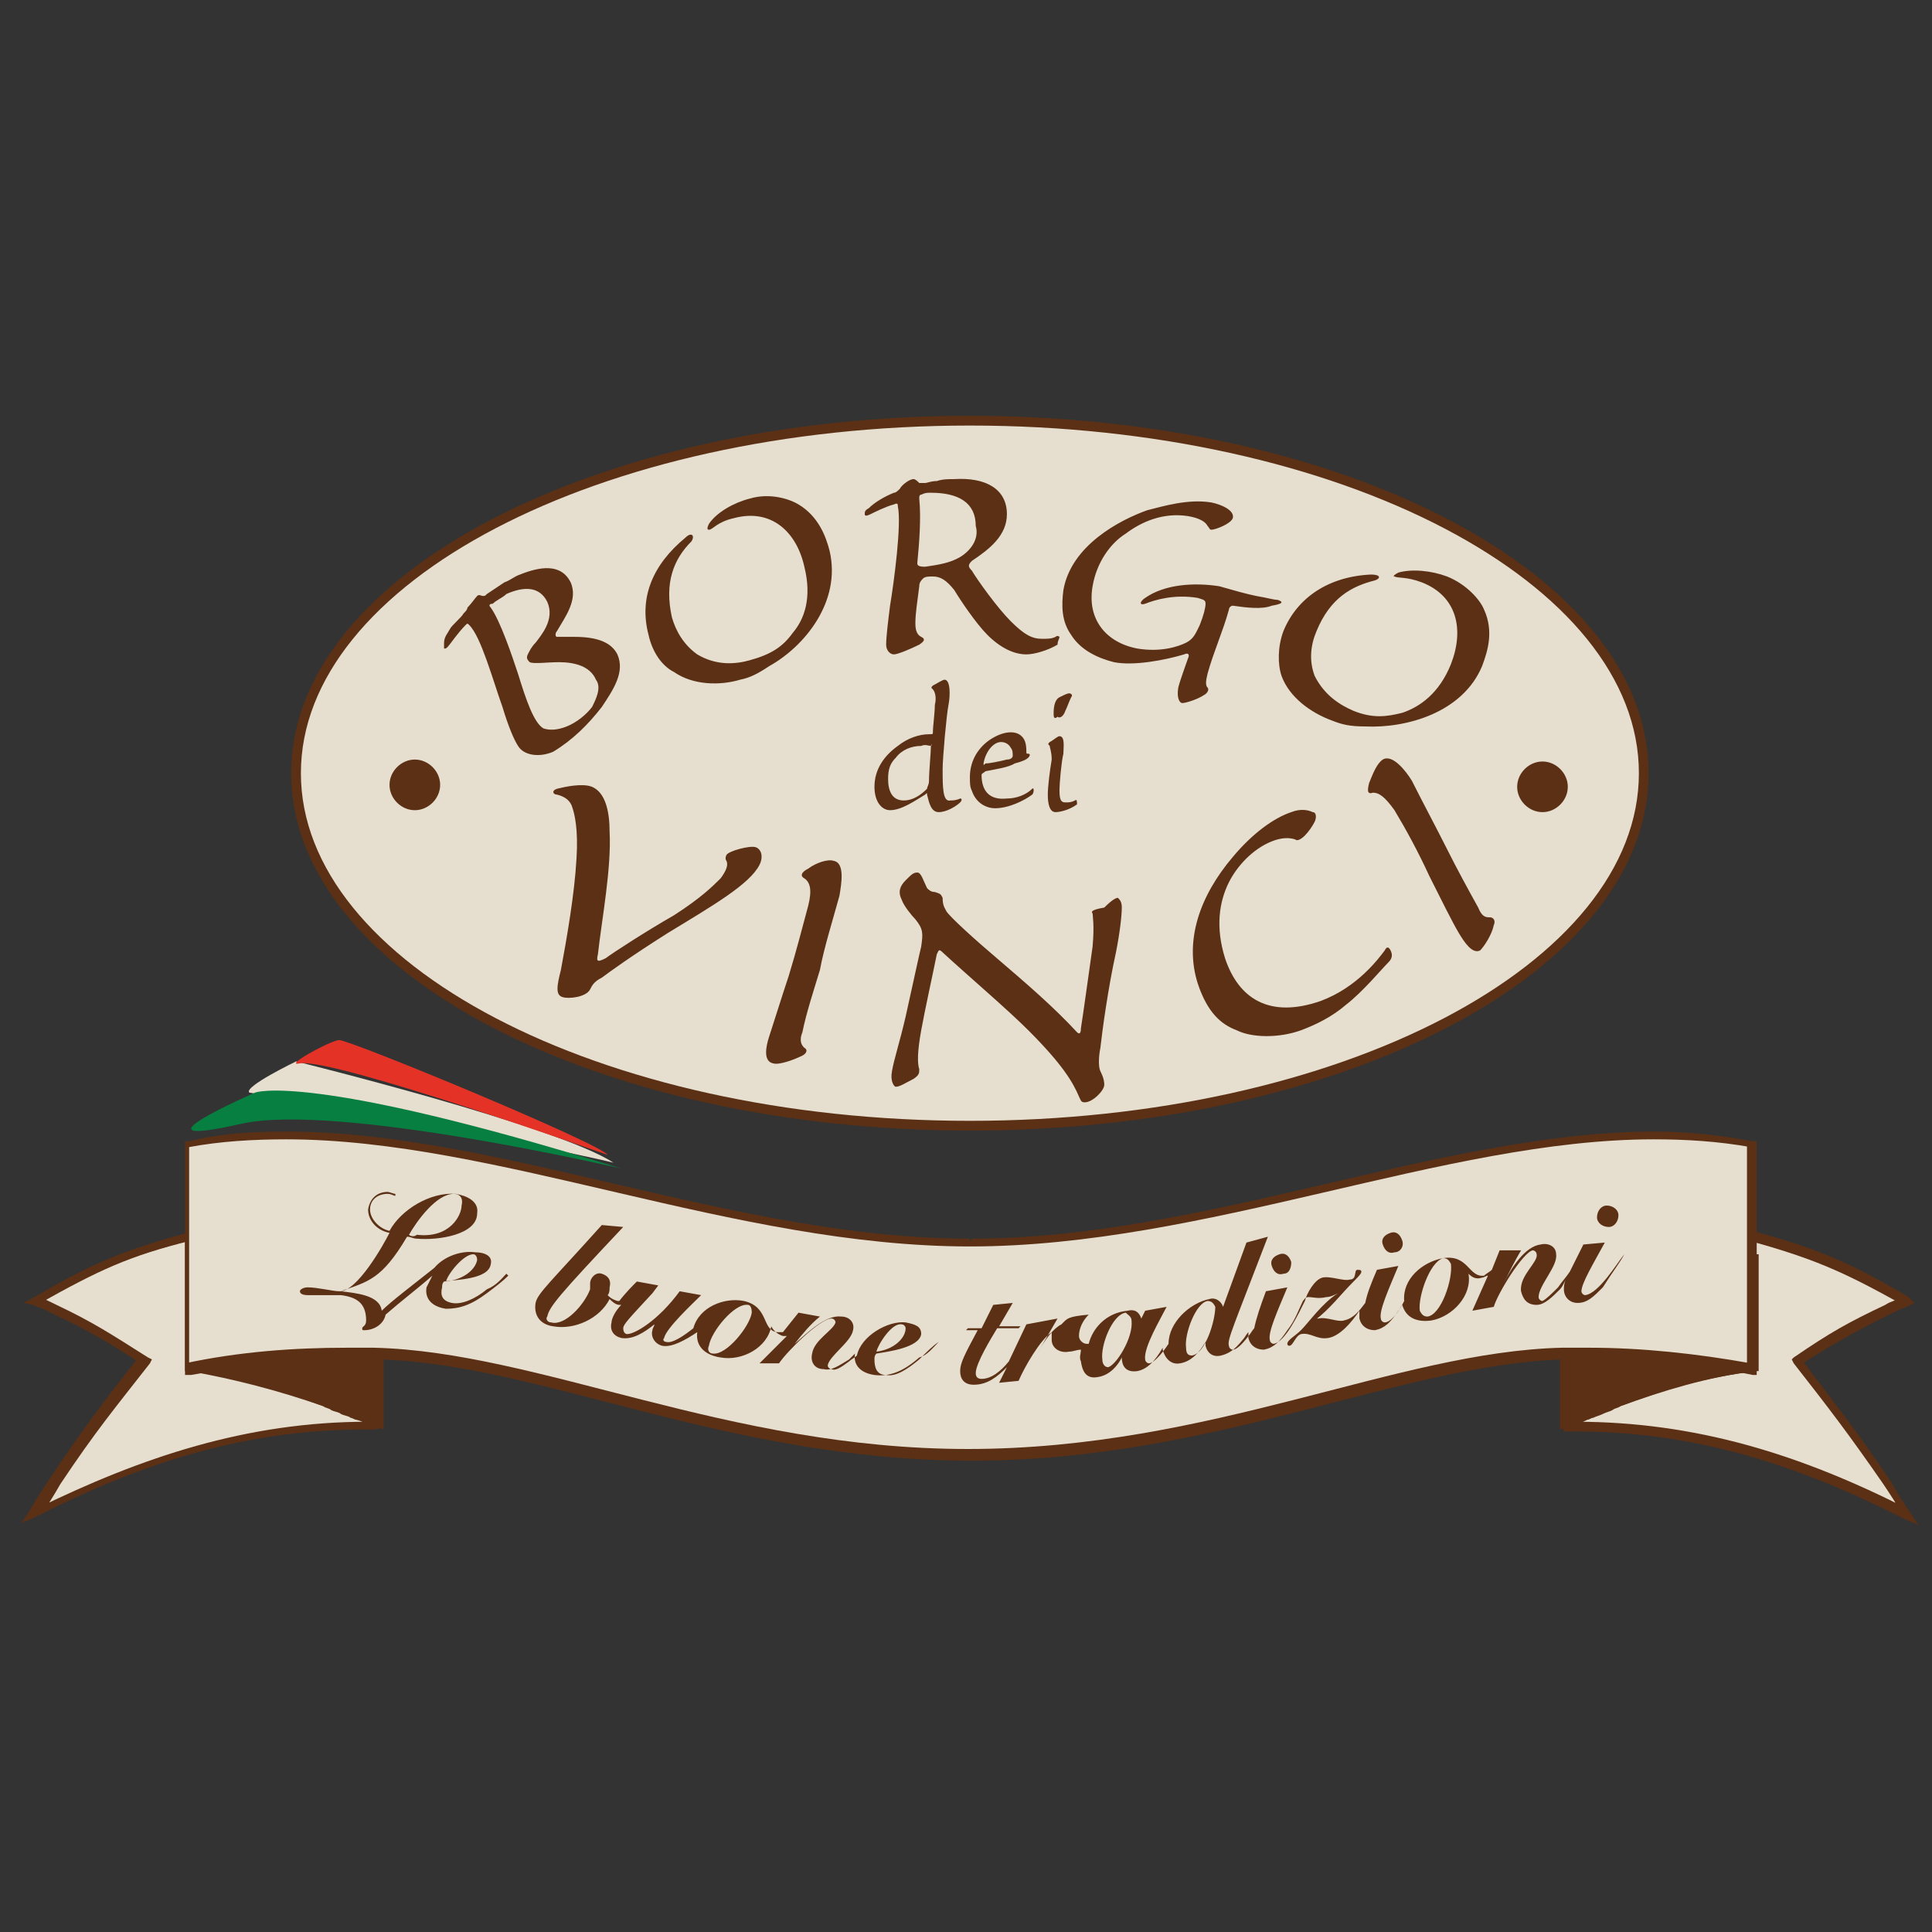
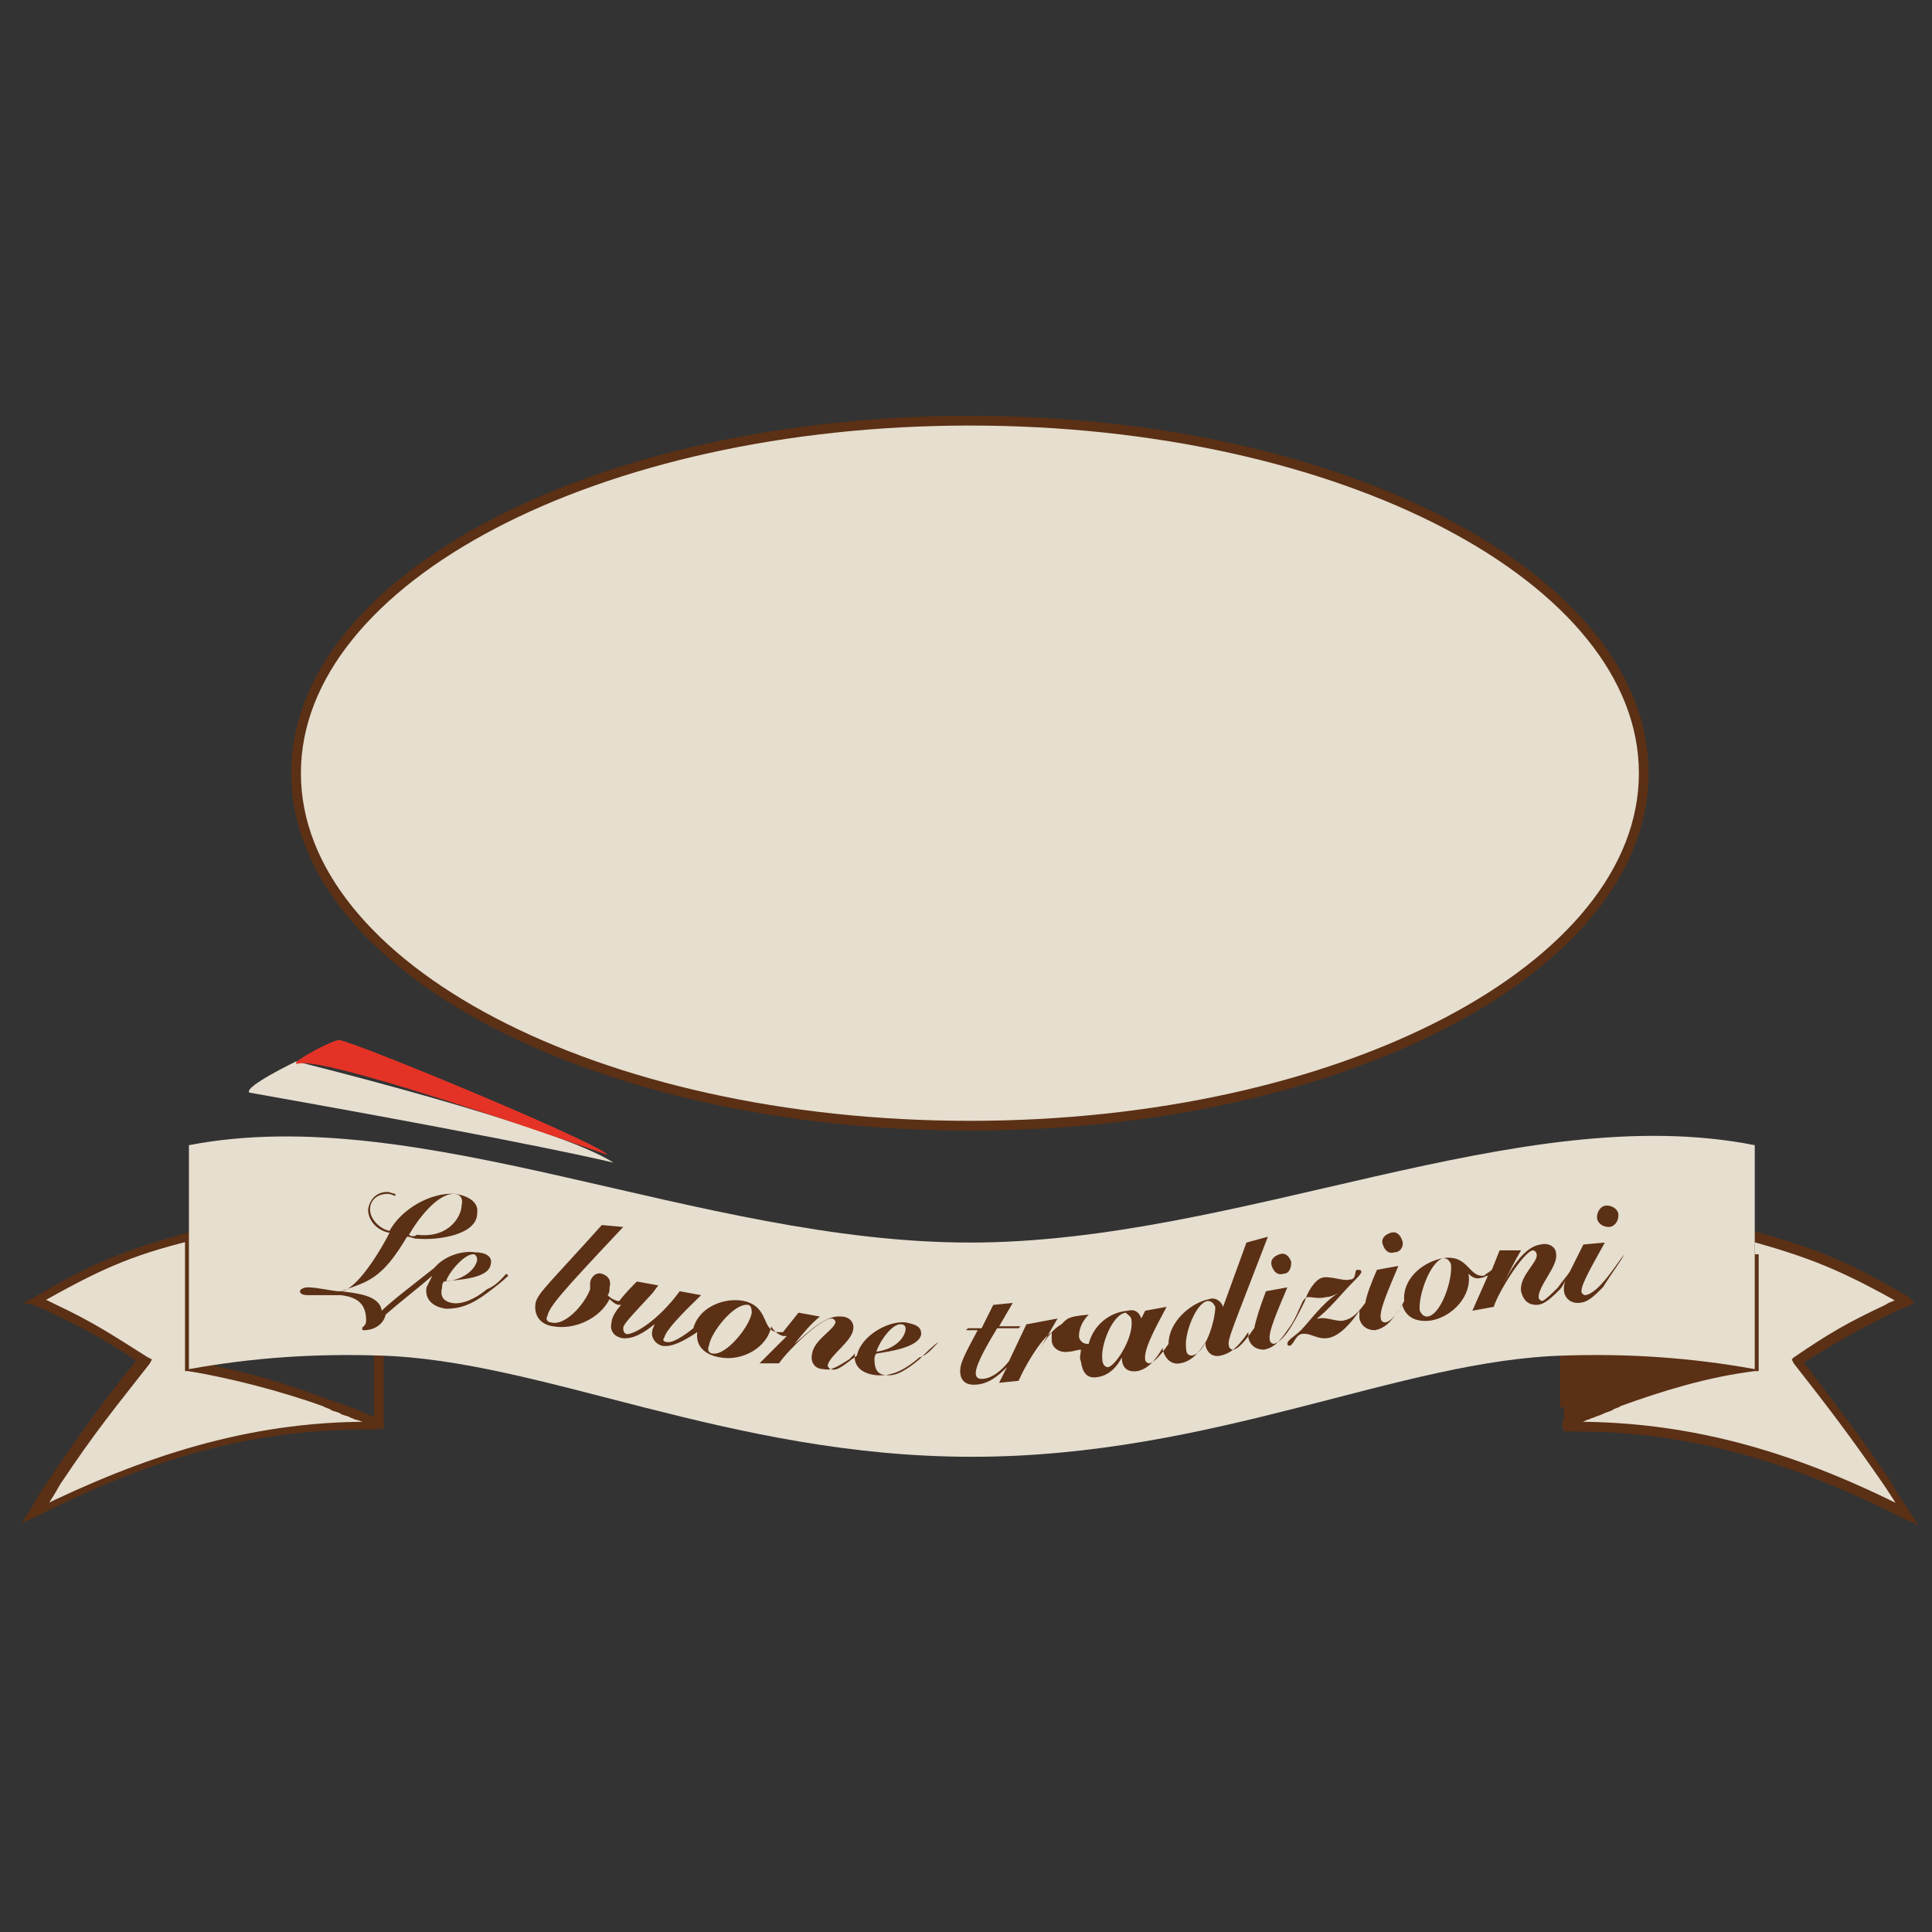
<svg xmlns="http://www.w3.org/2000/svg" id="Livello_1" x="0px" y="0px" width="99.2px" height="99.2px" viewBox="0 0 99.2 99.2" style="enable-background:new 0 0 99.2 99.2;" xml:space="preserve">
  <rect x="0" y="0" width="99.2" height="99.2" fill="#333333" stroke="none" />
  <style type="text/css"> .st0{fill:#E6DECF;} .st1{fill:#5B3015;} .st2{fill:#E43326;} .st3{fill:#067F40;} .st4{fill:#FFFFFF;} .st5{fill:none;stroke:#5B3015;stroke-width:0.5;} </style>
  <g id="Layer_2"> </g>
  <g>
    <g id="Layer_2_3_"> </g>
    <g id="Layer_3_1_">
      <g>
        <path class="st0" d="M89.9,64.4v4.5v1.3c-2.4,0.4-4.7,1-6.9,1.9c-0.1,0-0.3,0.1-0.4,0.2c-0.2,0.1-0.4,0.1-0.5,0.2 c-0.2,0.1-0.4,0.1-0.5,0.2c-0.1,0-0.2,0.1-0.3,0.1c-0.4,0.1-0.7,0.3-1.1,0.5c6.4-0.1,11.9,1.7,17.6,4.5c-0.4-0.6-0.6-0.9-1-1.6 c-1.8-2.7-2.8-3.9-4.6-6.2c1.9-1.2,2.8-1.8,4.7-2.6c0.4-0.2,0.6-0.3,0.9-0.4c-3.2-1.8-4.8-2.5-7.9-3.3 C89.9,63.5,89.9,64.4,89.9,64.4z" />
        <path class="st1" d="M89.9,64.4h-0.2v4.5v1.3h0.2l0-0.2c-2.4,0.4-4.7,1-6.9,1.9c-0.1,0.1-0.3,0.1-0.4,0.2 c-0.2,0.1-0.4,0.1-0.5,0.2c-0.2,0.1-0.4,0.1-0.5,0.2c-0.1,0-0.2,0.1-0.3,0.1c-0.4,0.1-0.7,0.3-1.1,0.5l0.1,0.4c0.2,0,0.4,0,0.6,0 c6.1,0,11.4,1.7,16.9,4.5l0.7,0.3l-0.4-0.6c-0.4-0.6-0.6-0.9-1-1.6l0,0l0,0c-1.8-2.7-2.8-3.9-4.6-6.3l-0.2,0.1l0.1,0.2 c1.9-1.2,2.8-1.7,4.6-2.6c0.4-0.2,0.6-0.3,0.9-0.4l0.4-0.2L98,66.6c-3.2-1.9-4.8-2.5-8-3.4l-0.3-0.1v0.3v0.9L89.9,64.4l0.2,0 v-0.9h-0.2l-0.1,0.2c3.2,0.9,4.7,1.5,7.9,3.3l0.1-0.2l-0.1-0.2c-0.4,0.2-0.6,0.2-0.9,0.4c-1.9,0.9-2.8,1.4-4.7,2.7L92,69.8 l0.1,0.2c1.8,2.3,2.8,3.6,4.6,6.2l0.2-0.1l-0.2,0.1c0.4,0.6,0.6,0.9,1,1.6l0.2-0.1l0.1-0.2C92.5,74.7,87.1,73,80.9,73 c-0.2,0-0.4,0-0.6,0l0,0.2l0.1,0.2c0.3-0.2,0.7-0.3,1.1-0.5c0.1,0,0.2-0.1,0.3-0.1c0.2-0.1,0.3-0.1,0.5-0.2 c0.2-0.1,0.3-0.1,0.5-0.2c0.1-0.1,0.3-0.1,0.4-0.2c2.2-0.8,4.5-1.5,6.9-1.8l0.2,0v-0.2v-1.3v-4.5C90.2,64.4,89.9,64.4,89.9,64.4z " />
        <path class="st1" d="M80.3,69.4c0,1,0,1.6,0,2.6c0,0.4,0,0.7,0,1.1c0.4-0.2,0.7-0.3,1.1-0.5c0.1,0,0.2-0.1,0.3-0.1 c0.2-0.1,0.3-0.1,0.5-0.2c0.3-0.1,0.6-0.2,0.9-0.3c2.7-1,4.1-1.4,6.9-1.9C86.7,69.6,83.5,69.4,80.3,69.4" />
-         <path class="st1" d="M80.3,69.4h-0.2c0,1,0,1.6,0,2.6c0,0.4,0,0.7,0,1.1v0.3l0.3-0.1c0.4-0.2,0.7-0.3,1.1-0.5 c0.1,0,0.2-0.1,0.3-0.1c0.2-0.1,0.3-0.1,0.5-0.2c0.3-0.1,0.6-0.2,0.9-0.3c2.7-1,4.1-1.4,6.9-1.8l0-0.4c-2.8-0.5-5.6-0.8-8.3-0.8 c-0.5,0-0.9,0-1.4,0l-0.2,0v0.2L80.3,69.4l0,0.2c0.4,0,0.9,0,1.3,0c2.7,0,5.5,0.2,8.3,0.8l0-0.2l0-0.2c-2.8,0.4-4.3,0.9-6.9,1.9 c-0.3,0.1-0.6,0.2-0.9,0.3c-0.2,0.1-0.4,0.1-0.5,0.2c-0.1,0-0.2,0.1-0.3,0.1c-0.3,0.1-0.6,0.3-1.1,0.5l0.1,0.2h0.2 c0-0.4,0-0.7,0-1.1c0-1.1,0-1.7,0-2.6L80.3,69.4l0,0.2L80.3,69.4z" />
+         <path class="st1" d="M80.3,69.4h-0.2c0,1,0,1.6,0,2.6v0.3l0.3-0.1c0.4-0.2,0.7-0.3,1.1-0.5 c0.1,0,0.2-0.1,0.3-0.1c0.2-0.1,0.3-0.1,0.5-0.2c0.3-0.1,0.6-0.2,0.9-0.3c2.7-1,4.1-1.4,6.9-1.8l0-0.4c-2.8-0.5-5.6-0.8-8.3-0.8 c-0.5,0-0.9,0-1.4,0l-0.2,0v0.2L80.3,69.4l0,0.2c0.4,0,0.9,0,1.3,0c2.7,0,5.5,0.2,8.3,0.8l0-0.2l0-0.2c-2.8,0.4-4.3,0.9-6.9,1.9 c-0.3,0.1-0.6,0.2-0.9,0.3c-0.2,0.1-0.4,0.1-0.5,0.2c-0.1,0-0.2,0.1-0.3,0.1c-0.3,0.1-0.6,0.3-1.1,0.5l0.1,0.2h0.2 c0-0.4,0-0.7,0-1.1c0-1.1,0-1.7,0-2.6L80.3,69.4l0,0.2L80.3,69.4z" />
        <path class="st0" d="M9.7,64.4v4.5v1.3c2.4,0.4,4.7,1,6.9,1.9c0.1,0,0.3,0.1,0.4,0.2c0.2,0.1,0.4,0.1,0.5,0.2 c0.2,0.1,0.4,0.1,0.5,0.2c0.1,0,0.2,0.1,0.3,0.1c0.4,0.1,0.7,0.3,1.1,0.5c-6.4-0.1-11.9,1.7-17.6,4.5c0.4-0.6,0.6-0.9,1-1.6 c1.8-2.7,2.8-3.9,4.6-6.2c-1.9-1.2-2.8-1.8-4.7-2.6c-0.4-0.2-0.6-0.3-0.9-0.4c3.2-1.8,4.8-2.5,7.9-3.3L9.7,64.4L9.7,64.4z" />
        <path class="st1" d="M9.7,64.4H9.5v4.5v1.3v0.2l0.2,0c2.3,0.4,4.6,1,6.9,1.8c0.1,0.1,0.3,0.1,0.4,0.2c0.2,0.1,0.4,0.1,0.5,0.2 c0.2,0.1,0.4,0.1,0.5,0.2c0.1,0,0.2,0.1,0.3,0.1c0.4,0.1,0.7,0.3,1.1,0.5l0.1-0.2l0-0.2c-0.2,0-0.4,0-0.6,0 c-6.2,0-11.6,1.8-17.1,4.5l0.1,0.2l0.2,0.1c0.4-0.6,0.6-0.9,1-1.6l-0.2-0.1l0.2,0.1c1.8-2.7,2.8-3.9,4.6-6.2l0.1-0.2l-0.2-0.1 c-1.9-1.2-2.8-1.8-4.7-2.7c-0.4-0.2-0.6-0.3-0.9-0.4l-0.1,0.2L1.9,67c3.2-1.8,4.7-2.5,7.9-3.3l-0.1-0.2H9.5v0.9L9.7,64.4l0.2,0 v-0.9v-0.3l-0.3,0.1c-3.2,0.9-4.8,1.5-8,3.4l-0.4,0.2L1.7,67c0.4,0.2,0.6,0.2,0.9,0.4c1.9,0.9,2.8,1.4,4.6,2.6l0.1-0.2l-0.2-0.1 c-1.8,2.3-2.8,3.6-4.6,6.3l0,0l0,0c-0.4,0.6-0.6,0.9-1,1.6l-0.4,0.6l0.7-0.3c5.5-2.8,10.8-4.5,16.9-4.5c0.2,0,0.4,0,0.6,0 l0.1-0.4c-0.4-0.2-0.7-0.3-1.1-0.5c-0.1,0-0.2-0.1-0.3-0.1c-0.2-0.1-0.4-0.1-0.5-0.2c-0.2-0.1-0.3-0.1-0.5-0.2 c-0.1-0.1-0.3-0.1-0.4-0.2c-2.3-0.8-4.6-1.5-6.9-1.9l0,0.2h0.2v-1.3v-4.5C9.9,64.4,9.7,64.4,9.7,64.4z" />
-         <path class="st1" d="M19.4,69.4c0,1,0,1.6,0,2.6c0,0.4,0,0.7,0,1.1c-0.4-0.2-0.7-0.3-1.1-0.5c-0.1,0-0.2-0.1-0.3-0.1 c-0.2-0.1-0.3-0.1-0.5-0.2c-0.3-0.1-0.6-0.2-0.9-0.3c-2.7-1-4.1-1.4-6.9-1.9C13,69.6,16.2,69.4,19.4,69.4" />
        <path class="st1" d="M19.4,69.4h-0.2c0,1,0,1.6,0,2.6c0,0.4,0,0.7,0,1.1h0.2l0.1-0.2c-0.4-0.2-0.7-0.3-1.1-0.5 c-0.1,0-0.2-0.1-0.3-0.1c-0.2-0.1-0.3-0.1-0.5-0.2c-0.3-0.1-0.6-0.2-0.9-0.3c-2.7-1-4.2-1.4-6.9-1.9l0,0.2l0,0.2 c2.8-0.5,5.5-0.8,8.3-0.8c0.5,0,0.9,0,1.3,0L19.4,69.4h-0.2H19.4l0-0.2c-0.5,0-0.9,0-1.4,0c-2.7,0-5.5,0.2-8.3,0.8l0,0.4 c2.8,0.4,4.2,0.8,6.9,1.8c0.3,0.1,0.6,0.2,0.9,0.3c0.2,0.1,0.4,0.1,0.5,0.2c0.1,0,0.2,0.1,0.3,0.1c0.3,0.1,0.6,0.3,1.1,0.5 l0.3,0.1v-0.3c0-0.4,0-0.7,0-1.1c0-1.1,0-1.7,0-2.6v-0.2l-0.2,0L19.4,69.4z" />
        <path class="st0" d="M31.5,59.7c0,0-3.5-0.9-18.7-3.6c-0.3-0.3,2.4-1.6,2.4-1.6S28.6,57.8,31.5,59.7" />
        <path class="st2" d="M31.2,59.3c0,0-14.1-5-15.8-4.7c-0.9,0.2,1.4-1.1,2-1.2C18,53.4,30.8,58.7,31.2,59.3" />
-         <path class="st3" d="M31.9,60c0,0-14.6-3.4-19.5-2.3c-6.2,1.4,0.7-1.6,0.7-1.6S15.8,55,31.9,60" />
      </g>
      <path class="st4" d="M55.7,56.4L55.7,56.4L55.7,56.4z" />
-       <polygon class="st4" points="55.7,56.4 55.7,56.4 55.7,56.4 " />
      <g>
        <path class="st0" d="M49.8,63.8c-13.9,0-28.2-7.3-40.1-5v1.2v3.6v0.9v4.5v1.3c3.3-0.6,6.5-0.8,9.7-0.7c8.4,0.2,18,5.2,30.5,5.2 s22-5,30.5-5.2c3.2-0.1,6.4,0.1,9.7,0.7v-1.3v-4.5v-0.9v-3.6v-1.2C78,56.4,63.7,63.8,49.8,63.8" />
-         <path class="st1" d="M49.8,63.8v-0.2c-12,0-24.2-5.5-35.1-5.5c-1.7,0-3.4,0.1-5,0.5l-0.2,0v0.2v1.2v3.6v0.9v4.5v1.3v0.3l0.3,0 c2.8-0.5,5.5-0.8,8.3-0.8c0.5,0,0.9,0,1.3,0c8.3,0.2,17.9,5.2,30.5,5.2c12.5,0,22.1-5,30.5-5.2c0.4,0,0.9,0,1.3,0 c2.7,0,5.5,0.2,8.3,0.8l0.2,0v-0.3v-1.3v-4.5v-0.9v-3.6v-1.2v-0.2l-0.2,0c-1.6-0.3-3.3-0.5-5-0.5c-10.9,0-23.2,5.5-35.1,5.5 L49.8,63.8l0,0.2c12.1,0,24.4-5.5,35.1-5.5c1.7,0,3.3,0.1,5,0.4l0-0.2h-0.2v1.2v3.6v0.9v4.5v1.3h0.2l0-0.2 c-2.8-0.5-5.6-0.8-8.3-0.8c-0.5,0-0.9,0-1.4,0c-8.5,0.2-18,5.2-30.5,5.2c-12.4,0-22-5-30.5-5.2c-0.5,0-0.9,0-1.4,0 c-2.7,0-5.5,0.2-8.3,0.8l0,0.2h0.2v-1.3v-4.5v-0.9v-3.6v-1.2H9.7l0,0.2c1.6-0.3,3.3-0.4,5-0.4c10.8,0,23,5.5,35.1,5.5L49.8,63.8 L49.8,63.8z" />
        <path class="st1" d="M22.9,65.8c0.1-0.4,0.9-1.4,1.4-1.4c0.1,0,0.2,0.1,0.2,0.3C24.4,65.2,23.8,65.7,22.9,65.8 M21,63.4 c0.4-0.7,1.4-2.1,2.3-2.1c0.3,0,0.5,0.2,0.4,0.6c0,0.5-0.6,1.7-2.3,1.5C21.3,63.5,21.1,63.5,21,63.4 M25,66.4 c0.4-0.3,0.8-0.6,1.1-0.9L26,65.4c-0.2,0.2-0.5,0.6-1,0.8c-0.6,0.5-1.3,0.8-1.8,0.7c-0.5-0.1-0.6-0.4-0.5-0.8 c0-0.1,0-0.2,0.1-0.3c0.6-0.1,2.3-0.1,2.4-0.9c0.1-0.4-0.3-0.6-0.8-0.6c-0.7-0.1-1.6,0.2-2.1,0.8c-1,0.8-2.2,1.7-2.7,2.2 c-0.1-0.8-1.3-0.9-2.1-1l0,0c1.4-0.5,2.1-0.6,3.4-2.8c0.2,0,0.3,0.1,0.5,0.1c1.1,0.1,3.1-0.2,3.1-1.3c0.1-0.6-0.5-0.9-1.1-1 c-1.3-0.1-2.8,0.8-3.4,1.9c-0.5-0.1-1-0.6-1-1.1c0-0.5,0.4-0.8,0.9-0.8c0.2,0,0.3,0.1,0.4,0.1l0-0.1c-0.1,0-0.3-0.1-0.4-0.1 c-0.5,0-0.9,0.3-1,0.9c0,0.6,0.5,1.1,1.1,1.2c-0.3,0.6-1.7,3.1-2.6,3c-0.3,0-1.1-0.2-1.6-0.2c-0.2,0-0.4,0.1-0.4,0.2 c0,0.1,0.1,0.2,0.4,0.2c0.3,0,0.6,0,0.9,0c0.3,0,0.6,0,0.8,0c0.8,0.1,1.3,0.4,1.3,1.3c0,0.3-0.2,0.3-0.2,0.4c0,0.1,0,0.1,0.1,0.1 c0.5,0,1-0.3,1.1-0.8c0.8-0.7,1.6-1.3,2.4-2c-0.1,0.2-0.2,0.4-0.3,0.6c-0.1,0.6,0.3,1,1,1.1C23.6,67.2,24.2,67,25,66.4 M45,69.4 c0.1-0.4,0.8-1.5,1.3-1.4c0.1,0,0.2,0.1,0.2,0.2C46.5,68.7,45.9,69.3,45,69.4 M38.6,67.4c-0.1,0.7-1.3,2.2-2,2.1 c-0.2,0-0.3-0.2-0.2-0.4c0.1-0.7,1.3-2.2,2-2.1C38.5,67,38.6,67.1,38.6,67.4 M48.2,68.9L48.2,68.9c-0.3,0.2-0.6,0.5-1,0.9 c-0.6,0.5-1.2,0.9-1.7,0.8c-0.5,0-0.6-0.4-0.6-0.8c0-0.1,0-0.2,0.1-0.3c0.6-0.1,2.2-0.3,2.3-1c0-0.4-0.3-0.5-0.8-0.6 c-0.9-0.1-2.3,0.7-2.5,1.7c-0.1,0.1-0.3,0.2-0.4,0.3c-0.4,0.3-0.7,0.5-0.9,0.4c-0.1,0-0.2-0.1-0.2-0.2c0.1-0.5,1.2-1.2,1.3-1.8 c0.1-0.4-0.2-0.7-0.6-0.7c-0.8-0.1-1.7,0.8-2.4,1.4l0,0c0.4-0.5,0.8-1,1.3-1.4L41,67.4l-0.8,1c-0.1,0-0.2,0-0.3,0 c-0.8-0.1-0.4-1.3-1.7-1.6c-1-0.2-2.3,0.3-2.6,1.4c-0.5,0.4-1.1,0.8-1.4,0.7c-0.1,0-0.2-0.1-0.1-0.2c0.1-0.5,1.5-1.8,1.9-2.2 l-1.1-0.2c-1.1,1.5-2.3,2.2-2.7,2.2c-0.1,0-0.2-0.1-0.2-0.3c0-0.2,0.3-0.5,1.5-1.8l0.3-0.4l-1.1-0.2c-0.2,0.2-0.6,0.6-0.9,1 c0,0-0.1,0-0.1,0c-0.3-0.1-0.4-0.2-0.5-0.3c0.1-0.1,0.1-0.3,0.1-0.4c0.1-0.4-0.1-0.6-0.4-0.7c-0.3-0.1-0.6,0.2-0.6,0.5 c0,0.1,0,0.2,0,0.3C30,67,29,68.1,28.3,67.9c-0.2,0-0.3-0.2-0.2-0.3c0.1-0.5,0.6-1.1,3.9-4.6l-1.1-0.1c-2.6,2.9-3.3,3.5-3.4,4 c-0.1,0.6,0.2,1.1,0.9,1.2c1.1,0.2,2.4-0.4,2.9-1.4c0.1,0.1,0.3,0.3,0.5,0.3c0,0,0,0,0.1,0c-0.3,0.3-0.5,0.7-0.5,0.9 c-0.1,0.4,0.1,0.7,0.5,0.8c0.6,0.1,1.2-0.3,1.7-0.7l0,0c0,0.1-0.1,0.2-0.1,0.3c-0.1,0.3,0.1,0.7,0.5,0.8c0.5,0.1,1.2-0.3,1.8-0.7 c-0.1,0.8,0.5,1.2,1.2,1.3c1.1,0.2,2.4-0.5,2.6-1.6l0,0c0.1,0.2,0.3,0.4,0.6,0.5c0.1,0,0.1,0,0.2,0L39,70L40,70 c0.4-0.6,2.1-2.3,2.7-2.3c0.1,0,0.2,0.1,0.2,0.2c-0.1,0.4-1.1,0.9-1.2,1.6c-0.1,0.4,0.1,0.8,0.6,0.8c0.4,0.1,0.8-0.2,1.3-0.5 c0.1-0.1,0.2-0.2,0.3-0.3c0,0,0,0,0,0c-0.1,0.6,0.3,1,1,1.1c0.8,0.1,1.5-0.2,2.3-0.9C47.6,69.6,47.9,69.2,48.2,68.9 M66.3,64.8 c-0.1-0.3-0.3-0.5-0.6-0.4c-0.3,0.1-0.5,0.3-0.4,0.6c0.1,0.3,0.3,0.5,0.6,0.4C66.2,65.4,66.3,65.1,66.3,64.8 M72,63.7 c-0.1-0.3-0.3-0.5-0.6-0.4c-0.3,0.1-0.5,0.3-0.4,0.6c0.1,0.3,0.3,0.5,0.6,0.4C71.9,64.3,72.1,64,72,63.7 M83.1,62.4 c0-0.3-0.3-0.5-0.6-0.5c-0.3,0-0.5,0.3-0.5,0.6c0,0.3,0.3,0.5,0.6,0.5C82.9,63,83.1,62.7,83.1,62.4 M73.3,67.6 c-0.2,0-0.3-0.1-0.4-0.3c-0.1-0.7,0.5-2.5,1.2-2.7c0.2,0,0.3,0.1,0.4,0.3C74.6,65.7,74,67.5,73.3,67.6 M61.2,69.6 c-0.2,0-0.3-0.1-0.3-0.4c-0.1-0.7,0.5-2.3,1.1-2.4c0.2,0,0.3,0.1,0.4,0.3C62.4,67.8,61.9,69.5,61.2,69.6 M58.1,67.8 c0.1,0.9-0.8,2.3-1.2,2.4c-0.2,0-0.3-0.2-0.3-0.4c-0.1-0.7,0.5-2.3,1.2-2.4C57.9,67.5,58.1,67.6,58.1,67.8 M83.4,64.4L83.4,64.4 c-0.4,0.5-1.3,2-2,2.1c-0.1,0-0.2-0.1-0.2-0.2c0-0.4,0.6-1.4,1.2-2.5l-1.1,0.1c-0.3,0.6-0.5,1-0.7,1.4c-0.2,0.3-0.4,0.5-0.6,0.8 c-0.3,0.3-0.6,0.6-0.8,0.7c-0.1,0-0.2-0.1-0.2-0.2C79,66,80,65,79.9,64.4c0-0.4-0.4-0.6-0.8-0.5c-0.8,0.1-1.5,1.2-1.9,2l0,0 c0.3-0.6,0.6-1.2,0.9-1.7L77,64.2l-0.4,1c-0.1,0.1-0.3,0.2-0.4,0.3c-0.8,0.1-0.8-1.1-2.1-0.9c-1.1,0.2-2.1,1.1-2,2.2 c-0.3,0.6-0.7,1.1-1,1.1c-0.1,0-0.2-0.1-0.2-0.2c-0.1-0.4,0.4-1.5,0.9-2.7l-1.1,0.2c-0.3,0.7-0.5,1.2-0.6,1.7 c-0.3,0.4-0.6,0.8-1.1,0.9c-0.3,0.1-0.9-0.2-1.3-0.1c-0.1,0-0.1,0-0.2,0.1l0,0c0.8-0.6,1.3-1.3,2-2c0.2-0.2,0.4-0.4,0.4-0.5 c0-0.1-0.1-0.1-0.2-0.1c-0.2,0,0,0.5-0.4,0.5c-0.3,0.1-1-0.2-1.4-0.1c-0.4,0.1-0.8,0.8-0.9,1.2l0,0c-0.3,0.6-1,2.1-1.6,2.2 c-0.1,0-0.2-0.1-0.2-0.2c-0.1-0.4,0.4-1.5,0.9-2.7l-1.1,0.2c-0.3,0.8-0.5,1.4-0.6,1.9c-0.1,0.1-0.2,0.3-0.3,0.4 c-0.3,0.4-0.6,0.7-0.8,0.7c-0.1,0-0.2-0.1-0.2-0.2c-0.1-0.3,0.2-0.9,2-5.6l-1.1,0.3l-1.2,3.3c-0.1-0.3-0.4-0.5-0.7-0.4 c-1,0.2-2.1,1.2-2.1,2.3c-0.4,0.6-0.8,1-1,1c-0.1,0-0.2-0.1-0.2-0.2c-0.1-0.6,0.8-2.1,1.1-2.7l-1.1,0.2l-0.2,0.4l0,0 c-0.1-0.3-0.3-0.5-0.7-0.4c-1.1,0.1-1.8,0.9-2,1.7c0,0-0.1,0-0.1,0c-0.2,0-0.4-0.2-0.4-0.4c0-0.4,0.2-0.8,0.5-1.1 c-1.1,0.1-1.1,0.2-1.4,0.5c-0.4,0.2-0.8,0.7-1.3,1.6l0,0l1.1-1.9L52.7,68l-0.9,1.9c-0.4,0.5-0.9,0.9-1.4,0.9 c-0.2,0-0.3-0.1-0.3-0.3c0-0.5,0.8-1.8,1.1-2.3l1.1,0l0.1-0.1l-1.1,0l0.7-1.2L51,67l-0.6,1.2l-0.7,0l-0.1,0.1l0.6,0 c-0.7,1.3-0.9,1.7-0.9,2.1c0,0.4,0.2,0.7,0.7,0.7c0.7,0,1.2-0.4,1.7-0.9l-0.4,0.8l1-0.1c0.3-0.7,1.1-2.1,1.7-2.5v0 c0,0.1,0,0.2,0,0.4c0,0.4,0.4,0.7,0.9,0.6c0.2,0,0.4-0.1,0.6-0.1c0,0.2-0.1,0.4,0,0.6c0.1,0.7,0.4,0.9,0.9,0.8 c0.6-0.1,1-0.6,1.2-1l0,0c0,0.3,0.1,0.8,0.8,0.7c0.5-0.1,0.9-0.5,1.3-1.2c0,0,0,0.1,0,0.1c0.1,0.4,0.4,0.8,0.9,0.7 c0.6-0.1,1-0.6,1.3-1.1l0,0c0,0.1,0,0.1,0,0.2c0.1,0.4,0.4,0.6,0.8,0.5c0.4-0.1,0.7-0.3,1.1-0.8c0.1-0.1,0.2-0.3,0.3-0.4 c0,0.1,0,0.2,0,0.3c0.1,0.4,0.4,0.6,0.8,0.6c0.5-0.1,0.8-0.4,1.2-1c0.4-0.5,0.6-1.1,0.8-1.5c0.1-0.1,0.1-0.2,0.3-0.2 c0.2,0,0.5,0.1,0.9,0c0.2,0,0.4-0.1,0.6-0.2l0,0c-0.8,0.5-1.5,1.5-1.9,1.9c-0.3,0.3-0.7,0.5-0.7,0.7c0,0.1,0.1,0.1,0.1,0.1 c0.2,0,0.3-0.5,0.6-0.6c0.5-0.1,0.8,0.3,1.4,0.2c0.6-0.1,1.2-0.8,1.6-1.4c0,0.2,0,0.3,0,0.4c0.1,0.4,0.4,0.6,0.8,0.6 c0.5-0.1,0.8-0.4,1.2-1c0.1-0.1,0.1-0.2,0.2-0.3c0.2,0.7,0.8,0.9,1.5,0.8c1.1-0.2,2.1-1.3,1.9-2.4l0,0c0.2,0.2,0.4,0.3,0.7,0.2 c0.1,0,0.2-0.1,0.3-0.1l-0.8,1.8l1.1-0.2c0.2-0.7,1.5-2.8,2-2.9c0.1,0,0.2,0.1,0.2,0.2c0.1,0.4-0.9,1.1-0.8,1.9 c0.1,0.4,0.3,0.7,0.8,0.7c0.4,0,0.8-0.4,1.2-0.8c0.1-0.1,0.2-0.3,0.3-0.5c-0.1,0.2-0.1,0.4-0.1,0.5c0,0.4,0.3,0.7,0.7,0.7 c0.5,0,0.8-0.3,1.3-0.8C82.8,65.3,83.2,64.8,83.4,64.4" />
        <path class="st0" d="M49.8,57.8c19.1,0,34.6-8.1,34.6-18.1c0-10-15.5-18.1-34.6-18.1s-34.6,8.1-34.6,18.1 C15.2,49.7,30.7,57.8,49.8,57.8" />
        <path class="st5" d="M49.8,57.8c19.1,0,34.6-8.1,34.6-18.1c0-10-15.5-18.1-34.6-18.1s-34.6,8.1-34.6,18.1 C15.2,49.7,30.7,57.8,49.8,57.8z" />
-         <path class="st1" d="M71.7,48.8C71.7,48.8,71.7,48.8,71.7,48.8L71.7,48.8L71.7,48.8L71.7,48.8z M62.9,49.2 c-0.5-1.6-0.3-2.9,0.2-3.9c0.4-0.8,1.2-1.7,2.2-2.1c0.5-0.2,0.9-0.2,1.2-0.1c0.1,0.1,0.3,0,0.5-0.2c0.2-0.2,0.4-0.5,0.5-0.7 c0.1-0.2,0.1-0.5-0.1-0.5c-0.2-0.1-0.6-0.2-1.1,0c-0.9,0.3-2,1.1-3,2.3c-1.7,2-2.5,4.3-1.8,6.5c0.5,1.5,1.2,2.1,2,2.4 c0.8,0.4,2.2,0.4,3.3,0c0.8-0.3,1.6-0.7,2.3-1.3c0.9-0.7,1.8-1.8,2.2-2.2c0.2-0.2,0.2-0.4,0.1-0.6c-0.1-0.2-0.2-0.2-0.3,0 c-0.3,0.4-1.4,1.9-3.3,2.6l0,0C65.2,52.3,63.6,51.3,62.9,49.2 M56.1,46.9c0,0.1,0.1,0.6,0,1.7c-0.1,0.7-0.5,3.6-0.6,4.2 c0,0.3-0.1,0.3-0.2,0.2c-1.2-1.3-2.6-2.5-4-3.7c-1.3-1.1-2.5-2.2-2.7-2.5c-0.1-0.2-0.2-0.3-0.2-0.7c-0.1-0.2-0.1-0.2-0.4-0.3 c-0.2,0-0.3-0.1-0.4-0.2c-0.2-0.4-0.3-0.8-0.5-0.8c-0.2,0-0.3,0.1-0.6,0.4c-0.3,0.3-0.4,0.6-0.2,1c0.1,0.3,0.5,0.8,0.7,1 c0.4,0.5,0.4,0.7,0.3,1.4c-0.1,0.4-0.4,1.8-0.8,3.6c-0.3,1.3-0.6,2.2-0.7,2.8c-0.1,0.5,0.1,0.8,0.2,0.8h0c0.2,0,0.5-0.2,0.9-0.4 c0.3-0.2,0.3-0.3,0.3-0.5c-0.1-0.3-0.1-0.9,0.1-2c0.2-1.1,0.6-2.9,0.8-3.9c0.1-0.2,0.1-0.3,0.3-0.1c1.3,1.2,3.3,2.9,4.4,4 c1.8,1.8,2.3,2.7,2.6,3.4c0.1,0.2,0.1,0.3,0.3,0.3c0.4,0,1-0.6,1-0.9c0-0.1,0-0.3-0.2-0.7c-0.1-0.2-0.1-0.7,0-1.2 c0.1-0.9,0.4-3.1,0.8-4.9c0.2-1,0.3-1.9,0.3-2.3c0-0.3-0.1-0.4-0.2-0.5c-0.1,0-0.3,0.1-0.7,0.5C56.1,46.7,56,46.8,56.1,46.9 M55.2,41.1c-0.2,0.1-0.3,0.1-0.5,0.1c-0.2,0-0.3-0.1-0.3-0.6c0-0.4,0.1-1.5,0.2-1.9c0-0.3,0.1-0.9-0.2-0.9h0 c-0.1,0-0.3,0.2-0.5,0.3c-0.1,0.1-0.1,0.1,0,0.2c0,0.1,0.1,0.3,0.1,0.7c-0.1,0.6-0.2,1.4-0.2,1.8c0,0.5,0.1,0.9,0.4,0.9 c0.2,0,0.7-0.1,1.1-0.4C55.3,41.2,55.3,41,55.2,41.1 M55,36.7L55,36.7L55,36.7C55,36.7,55,36.7,55,36.7 M54.7,36.5 c0.1-0.2,0.2-0.5,0.3-0.7c0.1-0.1,0-0.2-0.1-0.2c-0.1,0-0.3,0.1-0.5,0.2c-0.2,0.1-0.3,0.4-0.3,0.8l0,0.1c0,0.2,0.1,0.2,0.2,0.1 C54.4,36.9,54.6,36.8,54.7,36.5 M50.5,39.2c0.1-0.6,0.5-1.1,0.9-1.1h0c0.2,0,0.4,0.1,0.5,0.3c0.1,0.1,0.1,0.3,0.1,0.4 c0,0.1-0.1,0.2-0.3,0.2c-0.4,0.1-0.9,0.2-1.1,0.2C50.5,39.3,50.5,39.3,50.5,39.2 M50.4,39.8c0-0.1,0.1-0.1,0.2-0.2 c0.5-0.1,1.2-0.2,1.5-0.4c0.4-0.1,0.6-0.2,0.7-0.3c0.1-0.1,0.1-0.2,0-0.2c-0.1,0-0.1,0-0.1-0.1c0-0.1,0-0.4-0.1-0.6 c-0.1-0.2-0.3-0.4-0.7-0.4c-0.4,0-0.8,0.2-1.1,0.4c-0.7,0.5-1,1.2-1,1.9c0,0.3,0,0.5,0.1,0.7c0.2,0.6,0.7,0.9,1.2,0.9h0 c0.7,0,1.5-0.4,1.9-0.7c0.1-0.1,0.1-0.4,0-0.3c-0.3,0.3-0.8,0.5-1.3,0.5C50.8,41.1,50.4,40.6,50.4,39.8 M47.8,38.3 c0,0.3-0.1,1.3-0.1,1.8c0,0.2-0.1,0.3-0.1,0.4c-0.3,0.3-0.7,0.6-1.2,0.6h0c-0.6,0-0.8-0.5-0.8-1.1c0-0.5,0.1-0.8,0.4-1.1 c0.3-0.4,0.8-0.6,1.3-0.6C47.5,38.2,47.7,38.3,47.8,38.3C47.8,38.2,47.9,38.2,47.8,38.3 M48.4,39.5c0-0.6,0.2-2.8,0.3-3.3 c0.1-0.5,0.1-1.3-0.2-1.3c-0.1,0-0.4,0.2-0.6,0.3c-0.1,0.1-0.1,0.1,0,0.2c0.1,0.1,0.2,0.4,0.1,0.8c0,0.4-0.1,1.1-0.1,1.4 c0,0.1,0,0.1-0.2,0.1c-0.5,0-1.1,0.2-1.6,0.6c-0.7,0.5-1.2,1.2-1.2,2.1c0,0.8,0.4,1.2,0.8,1.2h0c0.6,0,1.3-0.5,1.8-0.8 c0.1-0.1,0.1-0.1,0.1,0c0.1,0.4,0.2,0.9,0.6,0.9c0.4,0,0.9-0.3,1.1-0.5c0.1-0.1,0.1-0.2,0-0.2c-0.2,0.1-0.4,0.1-0.5,0.1 C48.4,41.2,48.4,40.4,48.4,39.5 M45.7,38.6L45.7,38.6L45.7,38.6L45.7,38.6 M37.3,44.2c0.1,0.2,0,0.5-0.3,0.9 c-0.4,0.4-1,1-2.4,1.9c-1.4,0.8-3.1,1.9-3.5,2.2c-0.4,0.2-0.5,0.2-0.4-0.2c0.2-1.8,0.7-4.4,0.6-6.3c0-1-0.2-2-0.9-2.3 c-0.5-0.2-1.4,0-1.8,0.1c-0.3,0.1-0.2,0.3,0,0.3c0.4,0.1,0.7,0.3,0.8,0.7c0.1,0.3,0.3,1.1,0.2,2.6c-0.1,1.8-0.5,4.1-0.8,5.7 c-0.2,0.8-0.3,1.3,0.1,1.4l0,0c0.3,0.1,1.2,0,1.4-0.4c0.1-0.2,0.2-0.4,0.6-0.6c0.4-0.3,1.5-1.1,3.4-2.3c2.3-1.4,4.2-2.5,4.7-3.5 c0.2-0.4,0.1-0.8-0.2-0.9c-0.3-0.1-1.4,0.2-1.5,0.4C37.2,44.1,37.3,44.2,37.3,44.2 M45.9,46.1L45.9,46.1L45.9,46.1L45.9,46.1z M22.6,40.3c0-0.7-0.6-1.3-1.3-1.3c-0.7,0-1.3,0.6-1.3,1.3c0,0.7,0.6,1.3,1.3,1.3C22,41.6,22.6,41,22.6,40.3 M30.4,36.3 c-0.3,0.4-0.8,0.8-1.3,1c-0.5,0.2-0.9,0.2-1.2,0.1c-0.5-0.3-0.9-1.5-1.3-2.8c-0.3-0.9-0.9-2.7-1.4-3.4c-0.1-0.1-0.1-0.2,0.1-0.2 c0.2-0.2,0.5-0.3,0.7-0.5l0,0c0.9-0.4,1.7-0.4,2.1,0.4c0.4,0.9-0.3,1.7-0.6,2.1c-0.2,0.2-0.3,0.4-0.4,0.6c-0.1,0.2,0,0.3,0.1,0.4 c0.2,0.1,0.9,0,1.5,0c0.8,0,1.6,0.2,1.9,0.9C30.9,35.3,30.6,35.9,30.4,36.3 M30.9,36.3c0.6-0.9,1.2-1.8,0.8-2.7 c-0.3-0.6-1-0.9-2.2-0.9c-0.4,0-0.8,0-0.9,0c-0.1,0-0.1-0.2,0-0.3c0.4-0.7,1.1-1.6,0.7-2.5c-0.5-1-1.6-0.8-2.6-0.4l0,0 c-0.3,0.1-0.5,0.3-0.8,0.4c-0.3,0.2-0.6,0.4-0.9,0.6c-0.1,0.1-0.1,0.1-0.2,0.1c-0.1,0-0.2-0.1-0.3,0c-0.1,0.1-0.3,0.4-0.5,0.6 c0,0.1-0.1,0.2-0.2,0.3c-0.1,0.2-0.6,0.6-0.7,0.8c-0.1,0.2-0.3,0.4-0.3,0.7c0,0.2,0,0.3,0,0.3c0.1,0,0.1,0,0.2-0.1 c0.1-0.1,0.5-0.7,0.9-1.1c0.1-0.1,0.1-0.1,0.2,0c0.6,0.6,1.2,2.8,1.7,4.2c0.3,1,0.6,1.7,0.8,2c0.3,0.5,1.1,0.6,1.8,0.3 C29.4,38,30.2,37.2,30.9,36.3 M32.1,33.5L32.1,33.5L32.1,33.5C32.1,33.5,32.1,33.5,32.1,33.5L32.1,33.5z M36.1,33.3 C36.1,33.3,36.1,33.3,36.1,33.3L36.1,33.3L36.1,33.3z M42.6,28.3c-0.2-0.8-0.6-1.8-1.6-2.4c-0.5-0.3-1.5-0.6-2.5-0.3 c-0.8,0.2-1.7,0.7-2.1,1.3c-0.1,0.2-0.1,0.3,0,0.3c0.2,0,0.4-0.4,1.3-0.6c1.9-0.5,3.2,0.7,3.6,2.5c0.4,1.6,0,2.7-0.6,3.4 c-0.5,0.7-1.1,1.1-2.2,1.4c-0.7,0.2-1.7,0.3-2.7-0.3c-0.7-0.5-1.1-1.2-1.3-1.9c-0.4-1.8,0.1-3,1-3.9c0.2-0.3,0-0.5-0.3-0.2 c-1.7,1.4-2.4,3.1-1.9,5c0.2,0.9,0.7,1.6,1.3,1.9c1,0.7,2.4,0.7,3.4,0.4l0,0c0.5-0.1,0.9-0.3,1.5-0.7 C41.3,33.2,43.2,30.9,42.6,28.3 M43.1,46c0.1-0.6,0.3-1.7-0.3-1.8l0,0c-0.3-0.1-0.9,0.1-1.3,0.4c-0.4,0.2-0.4,0.4-0.2,0.5 c0.3,0.2,0.4,0.6,0.2,1.4c-0.3,1.1-0.6,2.3-1,3.6c-0.4,1.2-0.8,2.5-1,3.1c-0.2,0.6-0.3,1.3,0.2,1.4c0.3,0.1,1.1-0.2,1.5-0.4 c0.2-0.1,0.3-0.3,0.1-0.4c-0.1-0.1-0.3-0.3-0.1-0.8c0.2-1,0.6-2.2,0.9-3.2C42.3,48.7,42.8,47.1,43.1,46 M49.3,28.6 c-0.5,0.3-1.1,0.4-1.8,0.5c-0.4,0-0.4-0.1-0.4-0.2c0.1-1,0.2-2.3,0.1-3.3c0-0.1,0-0.2,0.1-0.2c0.2-0.1,0.3-0.1,0.5-0.1h0 c1.4,0,2.3,0.5,2.3,1.7C50.3,27.7,49.8,28.3,49.3,28.6 M54.4,32.7c0,0-0.1-0.1-0.2,0c-0.2,0.1-0.4,0.1-0.7,0.1 c-0.5,0-0.9-0.2-1.6-0.9c-0.7-0.7-1.7-2.1-2-2.6c-0.2-0.2-0.2-0.3,0-0.5c0.9-0.6,1.8-1.3,1.8-2.4c0-1.3-1.1-1.9-2.7-1.8h0 c-0.3,0-0.6,0-0.9,0.1c-0.3,0-0.5,0.1-0.6,0.1c-0.2,0-0.2,0-0.3,0c-0.1-0.1-0.2-0.2-0.3-0.2c-0.2,0-0.6,0.3-0.7,0.5 c-0.1,0.1-0.2,0.2-0.3,0.2c-0.5,0.2-1,0.5-1.3,0.8c-0.2,0.1-0.2,0.2-0.2,0.3c0,0.1,0.1,0.1,0.3,0c0.2-0.1,0.8-0.4,1.2-0.5 c0.2-0.1,0.2,0,0.2,0.1c0.2,0.9-0.2,3.9-0.4,5.1c-0.1,0.8-0.2,1.6-0.2,2c0,0.3,0.2,0.5,0.4,0.5c0.2,0,0.9-0.3,1.3-0.5 c0.3-0.2,0.3-0.3,0.1-0.4c-0.2-0.1-0.3-0.3-0.3-0.7c0-0.5,0.1-1.1,0.2-1.9c0-0.2,0.1-0.3,0.2-0.4c0.1-0.1,0.3-0.1,0.5-0.1 c0.4,0,0.7,0.2,1.1,0.7c0.3,0.5,1.1,1.7,1.7,2.3c0.7,0.7,1.4,1,2,1c0.4,0,1.1-0.2,1.6-0.5C54.3,32.9,54.4,32.8,54.4,32.7 M65.6,30.8c-0.2,0-0.5-0.1-1.1-0.2c-0.5-0.1-1.2-0.3-1.9-0.5c-1.3-0.2-2.8-0.1-3.8,0.6c-0.3,0.2-0.3,0.4,0,0.3 c0.5-0.2,1.5-0.5,2.7-0.3c0.3,0.1,0.4,0.1,0.4,0.3c0,0.2-0.1,0.6-0.3,1.1c-0.2,0.4-0.3,0.7-0.7,0.9c-0.4,0.2-1.3,0.5-2.5,0.3 c-1.6-0.3-2.6-1.5-2.3-3.2l0,0c0.2-1.2,0.9-2.2,1.7-2.7c0.8-0.6,1.9-1.1,3.2-0.9c0.6,0.1,0.9,0.3,1,0.5c0.1,0.1,0.1,0.2,0.2,0.2 c0.2,0,1-0.3,1.1-0.6c0.1-0.4-0.6-0.7-1.1-0.8c-1.2-0.2-2.5,0.2-3.3,0.4c-1.4,0.5-3.9,1.8-4.3,4.1c-0.1,0.8-0.1,1.6,0.4,2.3 c0.5,0.8,1.4,1.2,2.2,1.4c1,0.2,2.6-0.1,3.6-0.4c0.2-0.1,0.3,0,0.2,0.2c-0.1,0.3-0.4,1.1-0.5,1.5c-0.1,0.6,0.1,0.8,0.2,0.8 c0.2,0,0.8-0.2,1.1-0.4c0.2-0.1,0.3-0.3,0.2-0.4c-0.1-0.1-0.1-0.3,0-0.7c0.3-1.1,0.8-2.2,1.1-3.3c0-0.1,0.1-0.2,0.2-0.2 c0.7,0.1,1.5,0.2,2,0C65.9,31,65.9,30.9,65.6,30.8 M76.1,34.2c0.3-0.8,0.6-1.8,0.1-2.9c-0.2-0.5-0.9-1.3-1.9-1.7 c-0.8-0.3-1.8-0.4-2.5-0.2c-0.2,0.1-0.3,0.2-0.2,0.2c0.2,0.1,0.6,0,1.4,0.3c1.8,0.7,2.2,2.4,1.5,4.2c-0.6,1.5-1.6,2.2-2.5,2.5 c-0.8,0.2-1.5,0.3-2.5-0.1c-0.7-0.3-1.5-0.8-2-1.8c-0.3-0.8-0.2-1.6,0.1-2.3c0.7-1.7,1.8-2.3,3-2.6c0.3-0.1,0.3-0.3-0.2-0.3 c-2.2,0.1-3.8,1.2-4.5,2.9c-0.3,0.8-0.3,1.7-0.1,2.3c0.4,1.1,1.5,1.9,2.6,2.3l0,0c0.5,0.2,0.9,0.3,1.7,0.3 C72.2,37.4,75.1,36.6,76.1,34.2 M76.7,47.5c0.1-0.2,0-0.4-0.2-0.4c-0.2,0-0.4,0-0.6-0.5c-0.5-0.9-1.1-2-1.6-3 c-0.5-1-1.3-2.5-1.8-3.5c-0.3-0.5-1-1.4-1.5-1.1l0,0c-0.3,0.2-0.5,0.7-0.7,1.2c-0.1,0.4-0.1,0.6,0.2,0.5c0.3,0,0.6,0.2,1.1,0.9 c0.6,1,1.2,2.1,1.8,3.4c0.6,1.2,1.2,2.4,1.5,2.9c0.3,0.5,0.7,1.1,1.1,0.9C76.2,48.6,76.6,48,76.7,47.5 M80.5,40.4 c0-0.7-0.6-1.3-1.3-1.3c-0.7,0-1.3,0.6-1.3,1.3c0,0.7,0.6,1.3,1.3,1.3C79.9,41.7,80.5,41.1,80.5,40.4" />
      </g>
    </g>
  </g>
</svg>